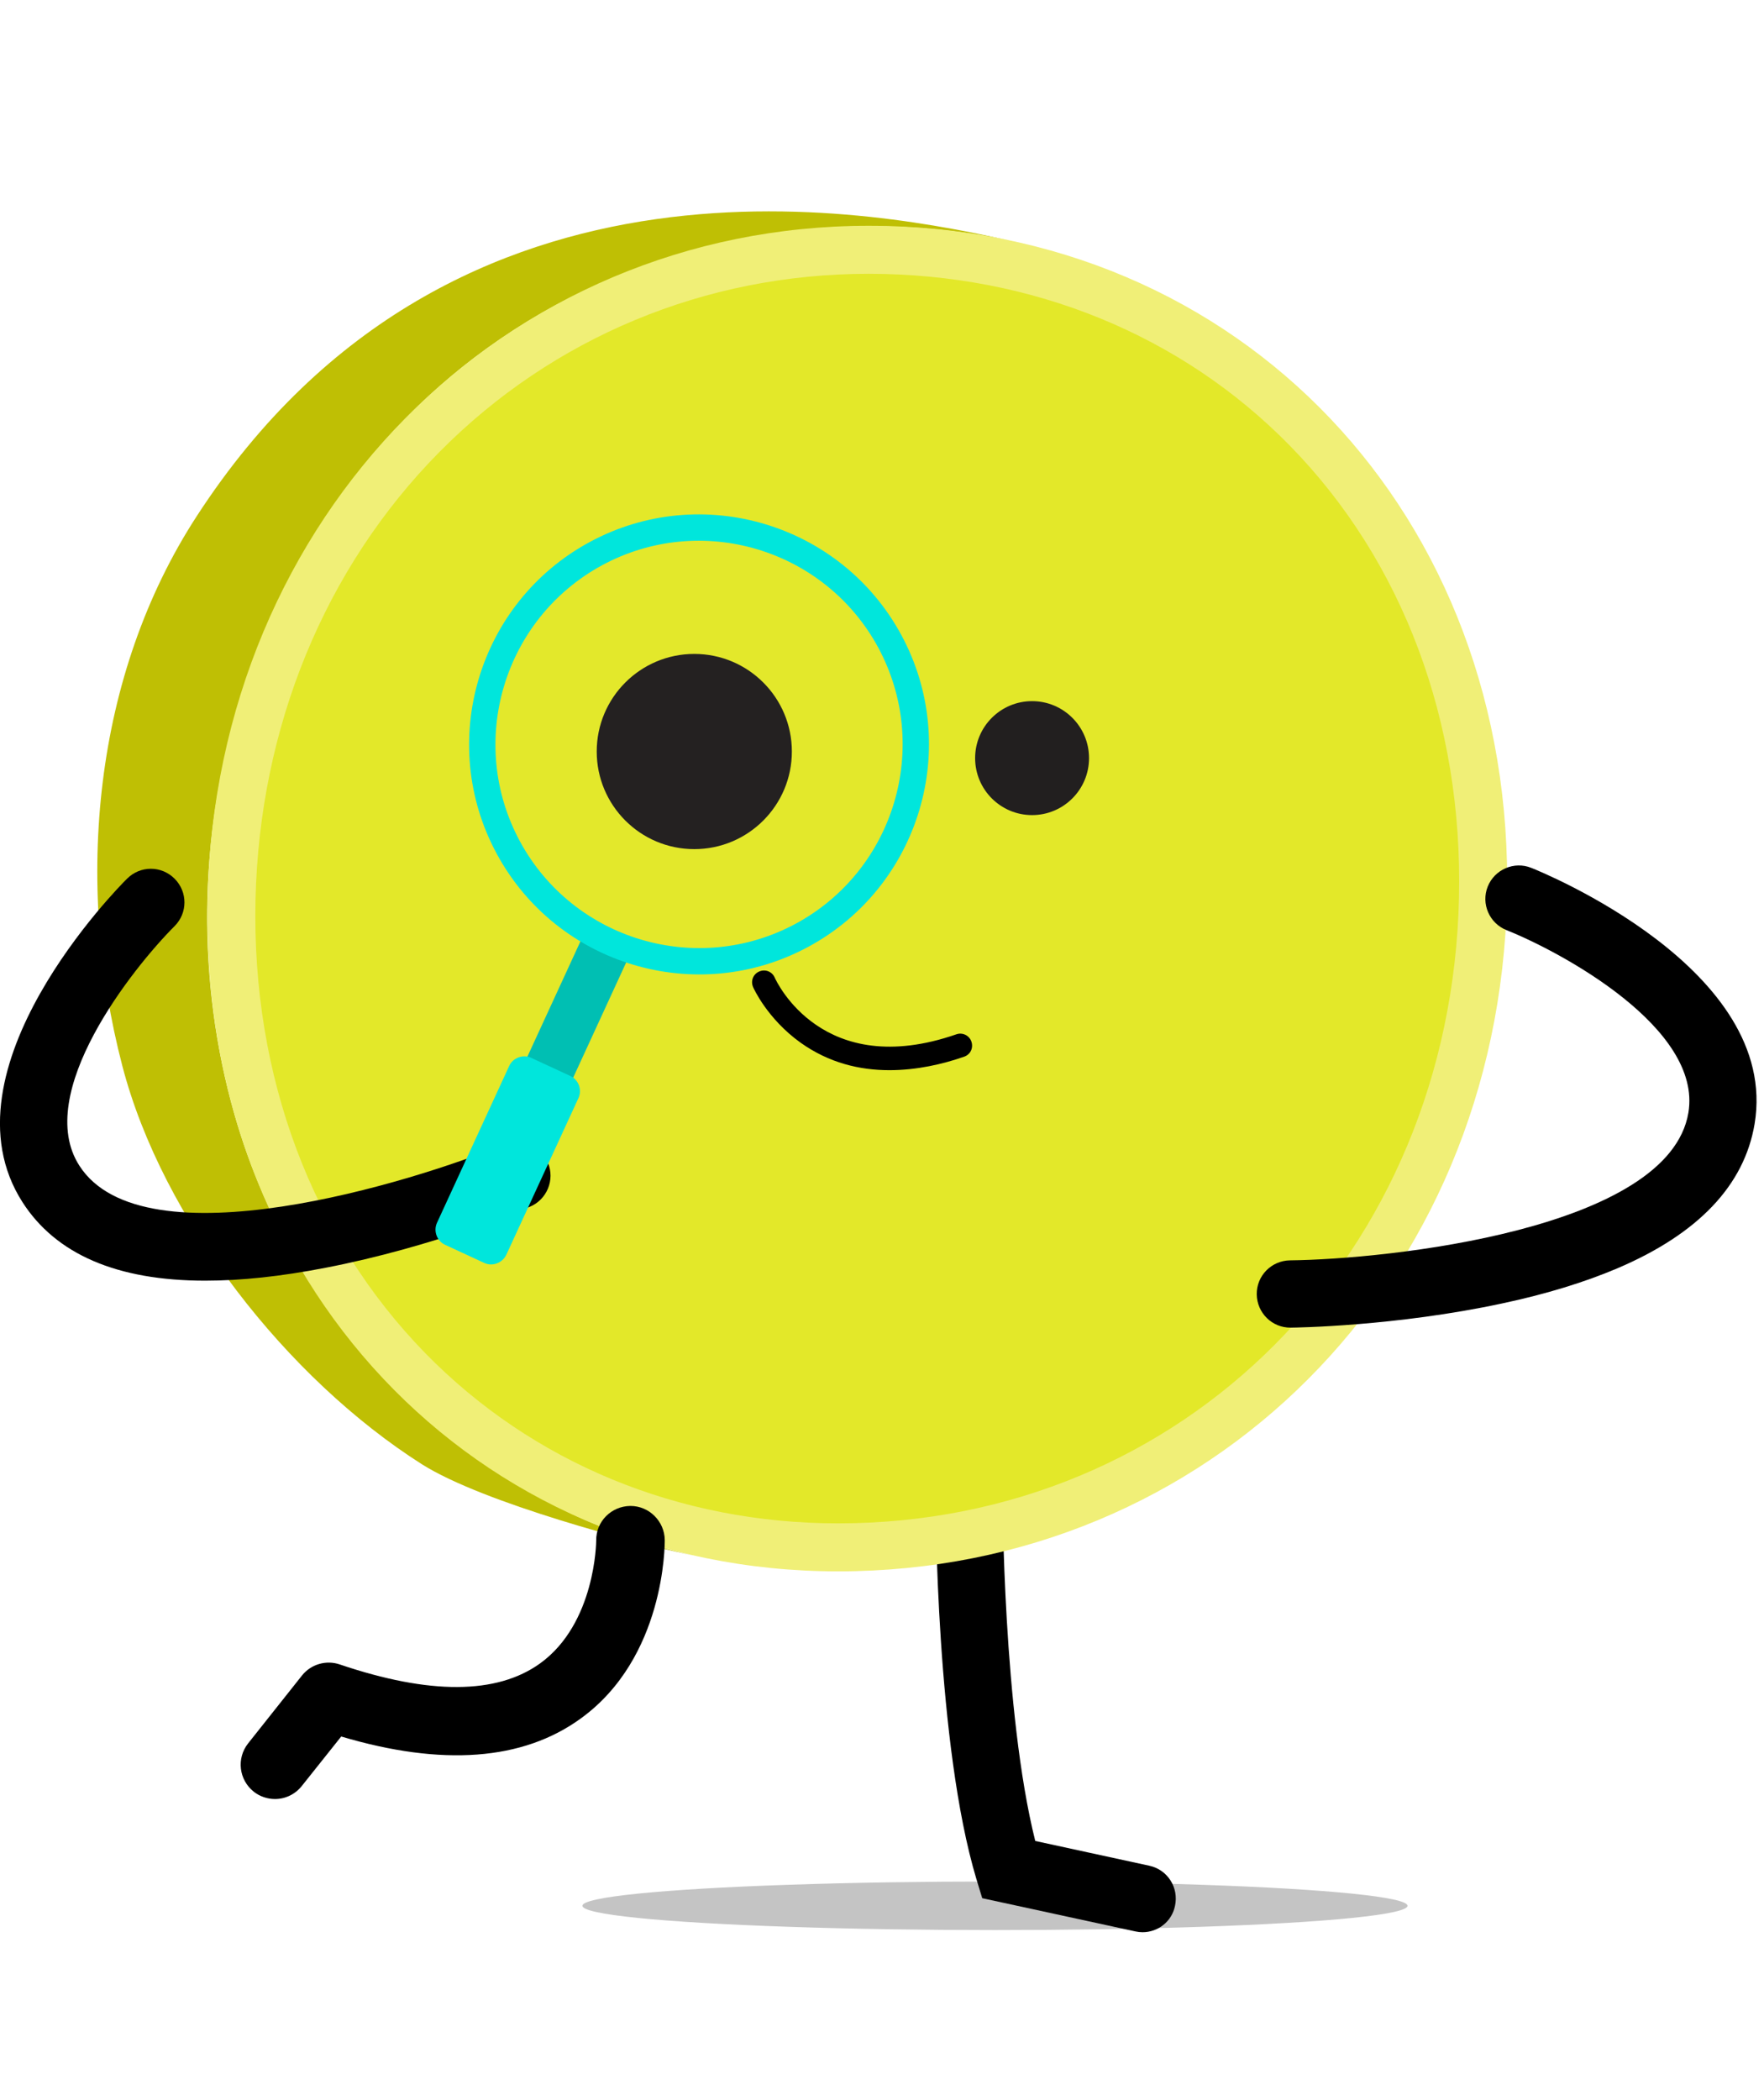
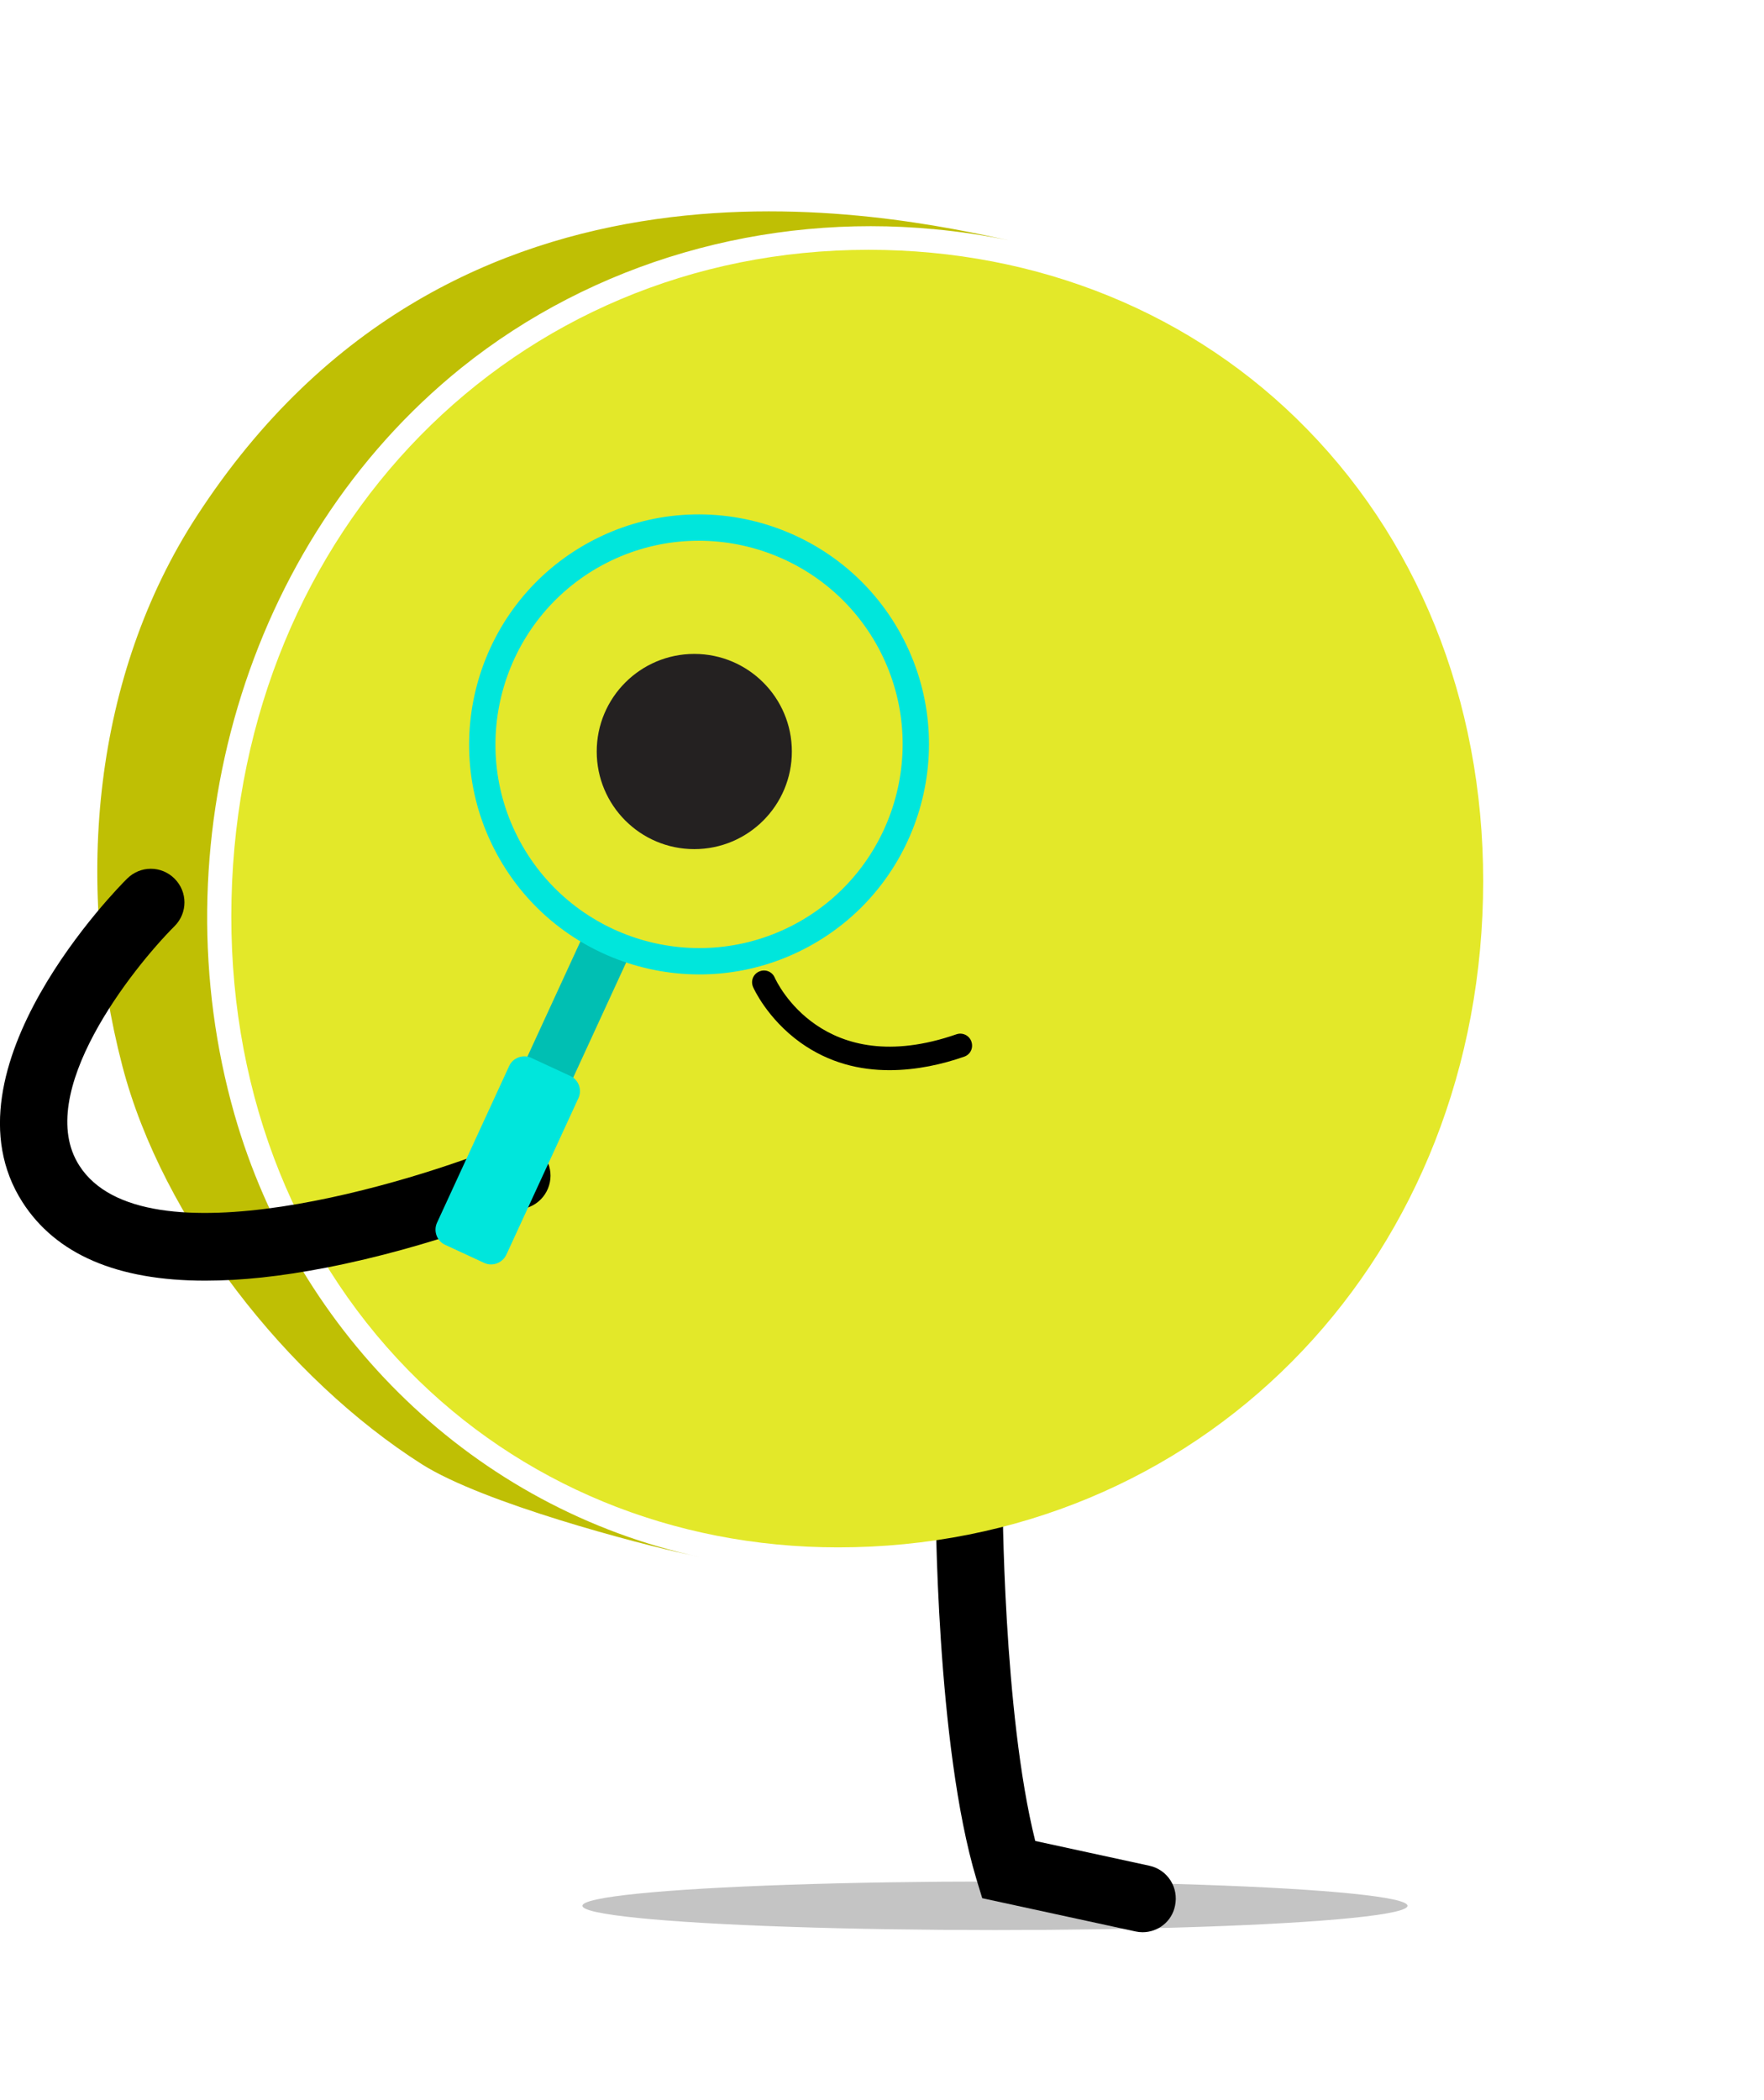
<svg xmlns="http://www.w3.org/2000/svg" width="200" height="238" viewBox="0 0 200 238" fill="none">
  <g clip-path="url(#clip0_83_6094)">
    <g filter="url(#filter0_f_83_6094)">
      <ellipse cx="112.809" cy="215.989" rx="46.775" ry="2.751" fill="#C4C4C4" />
    </g>
    <path d="M129.543 218.986C129.274 218.986 129.005 218.956 128.736 218.896L111.365 215.129L110.708 212.977C106.134 197.79 106.074 170.554 106.074 169.389C106.074 167.296 107.778 165.592 109.871 165.592C111.963 165.592 113.668 167.296 113.668 169.389C113.668 169.658 113.727 194.082 117.375 208.642L130.32 211.452C132.383 211.9 133.669 213.933 133.22 215.996C132.861 217.79 131.277 218.986 129.543 218.986Z" fill="black" />
    <path d="M105.923 25.977C108.853 26.246 111.783 26.695 114.653 27.293C100.99 24.363 51.66 13.272 22.302 58.504C10.582 76.531 8.429 99.969 13.871 120.807C18.415 138.236 32.586 156.263 47.834 165.949C54.829 170.374 72.469 174.978 77.76 176.114C78.298 176.233 78.837 176.353 79.375 176.472C53.813 170.972 33.722 151.3 26.577 126.277C17.966 96.053 27.623 61.583 52.288 41.702C67.326 29.625 86.759 24.154 105.923 25.977C105.116 25.888 106.372 26.007 105.923 25.977Z" fill="#BFBF04" />
    <path d="M95.011 175.368C76.265 175.368 58.955 168.223 46.279 155.278C32.885 141.586 25.77 122.632 26.248 101.914C27.205 59.97 58.267 28.311 98.479 28.311C117.732 28.311 135.401 35.515 148.197 48.64C161.531 62.272 168.617 81.166 168.138 101.794C167.182 143.738 135.73 175.368 95.011 175.368Z" fill="#E3E829" />
-     <path d="M98.48 31.031C117.016 31.031 133.967 37.967 146.255 50.523C159.08 63.617 165.867 81.824 165.419 101.734C164.492 142.153 134.236 172.647 95.011 172.647C76.984 172.647 60.391 165.801 48.223 153.364C35.367 140.21 28.521 121.944 28.969 101.973C29.418 82.422 36.802 64.394 49.807 51.24C62.663 38.236 79.973 31.031 98.48 31.031ZM98.48 25.59C57.282 25.59 24.515 58.415 23.528 101.854C22.541 145.263 53.814 178.088 95.011 178.088C137.106 178.088 169.873 145.292 170.86 101.854C171.846 58.415 140.574 25.59 98.48 25.59Z" fill="#F0EF77" />
    <path d="M78.718 96.234C84.827 96.234 89.78 91.282 89.78 85.173C89.78 79.064 84.827 74.111 78.718 74.111C72.609 74.111 67.656 79.064 67.656 85.173C67.656 91.282 72.609 96.234 78.718 96.234Z" fill="#221F1F" />
-     <path d="M117.015 92.378C120.582 92.378 123.473 89.487 123.473 85.92C123.473 82.354 120.582 79.463 117.015 79.463C113.449 79.463 110.558 82.354 110.558 85.92C110.558 89.487 113.449 92.378 117.015 92.378Z" fill="#221F1F" />
-     <path d="M31.182 203.889C30.345 203.889 29.478 203.62 28.761 203.052C27.086 201.707 26.788 199.285 28.133 197.581L34.232 189.898C35.248 188.612 36.982 188.104 38.537 188.642C48.702 192.08 56.325 192.05 61.229 188.523C67.537 183.978 67.597 174.681 67.597 174.591C67.567 172.439 69.301 170.705 71.453 170.675H71.483C73.606 170.675 75.34 172.409 75.37 174.531C75.37 175.069 75.4 187.865 65.833 194.771C59.285 199.524 50.137 200.212 38.686 196.804L34.232 202.394C33.455 203.381 32.318 203.889 31.182 203.889Z" fill="black" />
    <path d="M23.26 145.143C13.274 145.143 6.338 142.154 2.541 136.234C-7.056 121.227 13.514 100.449 14.41 99.582C15.905 98.087 18.297 98.087 19.792 99.582C21.287 101.077 21.287 103.468 19.792 104.963C15.008 109.747 3.737 123.947 8.999 132.109C16.264 143.439 46.938 133.932 57.133 129.717C59.076 128.91 61.319 129.837 62.126 131.78C62.933 133.723 62.006 135.965 60.063 136.772C59.614 136.952 49.031 141.346 36.923 143.678C31.84 144.665 27.326 145.143 23.26 145.143Z" fill="black" />
-     <path d="M183.387 143.738C192.565 139.822 197.767 134.321 198.933 127.385C201.863 109.806 174.746 98.805 173.61 98.356C171.667 97.579 169.455 98.536 168.677 100.479C167.9 102.422 168.857 104.634 170.8 105.412C177.078 107.923 193.013 116.533 191.429 126.1C189.216 139.373 157.257 142.722 146.255 142.841C144.162 142.871 142.458 144.575 142.488 146.698C142.518 148.79 144.222 150.495 146.344 150.465C146.823 150.465 158.273 150.315 170.352 147.714C175.285 146.668 179.649 145.323 183.387 143.738Z" fill="black" />
    <path d="M100.842 121.287C97.494 121.287 93.996 120.48 90.737 118.148C87 115.457 85.445 112.019 85.386 111.87C85.087 111.182 85.386 110.405 86.073 110.106C86.761 109.807 87.538 110.106 87.837 110.793C88.046 111.272 93.278 122.483 108.436 117.221C109.124 116.982 109.901 117.341 110.14 118.058C110.379 118.776 110.021 119.523 109.303 119.762C106.911 120.599 103.952 121.287 100.842 121.287Z" fill="black" />
    <path d="M71.611 107.741L66.423 105.354L57.636 124.445L62.823 126.832L71.611 107.741Z" fill="#00BFB3" />
    <path d="M54.921 143.141L50.466 141.078C49.539 140.66 49.121 139.524 49.539 138.597L57.731 120.809C58.15 119.882 59.286 119.464 60.212 119.882L64.667 121.945C65.594 122.364 66.012 123.5 65.594 124.426L57.402 142.214C56.954 143.141 55.847 143.56 54.921 143.141Z" fill="#00E6DC" />
    <g opacity="0.2">
      <g opacity="0.2">
        <path opacity="0.2" d="M100.244 94.022C94.923 105.591 81.2 110.674 69.6 105.352C58.03 100.031 52.948 86.309 58.269 74.709C63.591 63.11 77.314 58.057 88.913 63.379C100.484 68.73 105.566 82.422 100.244 94.022Z" fill="white" />
      </g>
      <g opacity="0.2">
        <g opacity="0.2">
          <path opacity="0.2" d="M96.687 99.522C90.139 107.086 79.137 109.747 69.6 105.352C67.627 104.455 65.833 103.289 64.249 101.944L96.687 99.522Z" fill="#EBEBEB" />
        </g>
        <g opacity="0.2">
          <path opacity="0.2" d="M100.992 76.622L56.565 79.941C56.894 78.177 57.462 76.413 58.239 74.709C59.136 72.736 60.272 70.972 61.618 69.417L94.415 66.966C97.464 69.597 99.706 72.945 100.992 76.622Z" fill="#EBEBEB" />
        </g>
        <g opacity="0.2">
          <path opacity="0.2" d="M101.081 91.869L58.777 95.038C58.09 93.693 57.522 92.287 57.073 90.823L102.128 87.444C101.948 88.939 101.59 90.434 101.081 91.869Z" fill="#EBEBEB" />
        </g>
        <g opacity="0.2">
          <path opacity="0.2" d="M101.859 79.642L56.206 83.08C56.236 82.811 56.236 82.512 56.266 82.243L101.679 78.835C101.739 79.104 101.799 79.373 101.859 79.642Z" fill="#EBEBEB" />
        </g>
        <g opacity="0.2">
          <path opacity="0.2" d="M87.837 62.93L67.567 64.455C68.165 64.096 68.763 63.767 69.391 63.498L85.864 62.273C86.552 62.452 87.209 62.661 87.837 62.93Z" fill="#EBEBEB" />
        </g>
      </g>
    </g>
    <path d="M56.326 96.773C49.479 84.127 54.203 68.282 66.849 61.436C79.496 54.59 95.341 59.313 102.187 71.959C109.034 84.605 104.31 100.45 91.664 107.296C79.017 114.142 63.172 109.419 56.326 96.773ZM99.557 73.364C93.487 62.183 79.466 57.998 68.255 64.067C57.073 70.136 52.888 84.157 58.957 95.368C65.026 106.549 79.047 110.734 90.259 104.665C101.44 98.596 105.626 84.575 99.557 73.364Z" fill="#00E6DC" />
  </g>
  <defs>
    <filter id="filter0_f_83_6094" x="52.277" y="199.48" width="121.064" height="33.017" filterUnits="userSpaceOnUse" color-interpolation-filters="sRGB">
      <feFlood flood-opacity="0" result="BackgroundImageFix" />
      <feBlend mode="normal" in="SourceGraphic" in2="BackgroundImageFix" result="shape" />
      <feGaussianBlur stdDeviation="6.879" result="effect1_foregroundBlur_83_6094" />
    </filter>
    <clipPath id="clip0_83_6094">
      <rect width="199.143" height="238" fill="white" />
    </clipPath>
  </defs>
</svg>